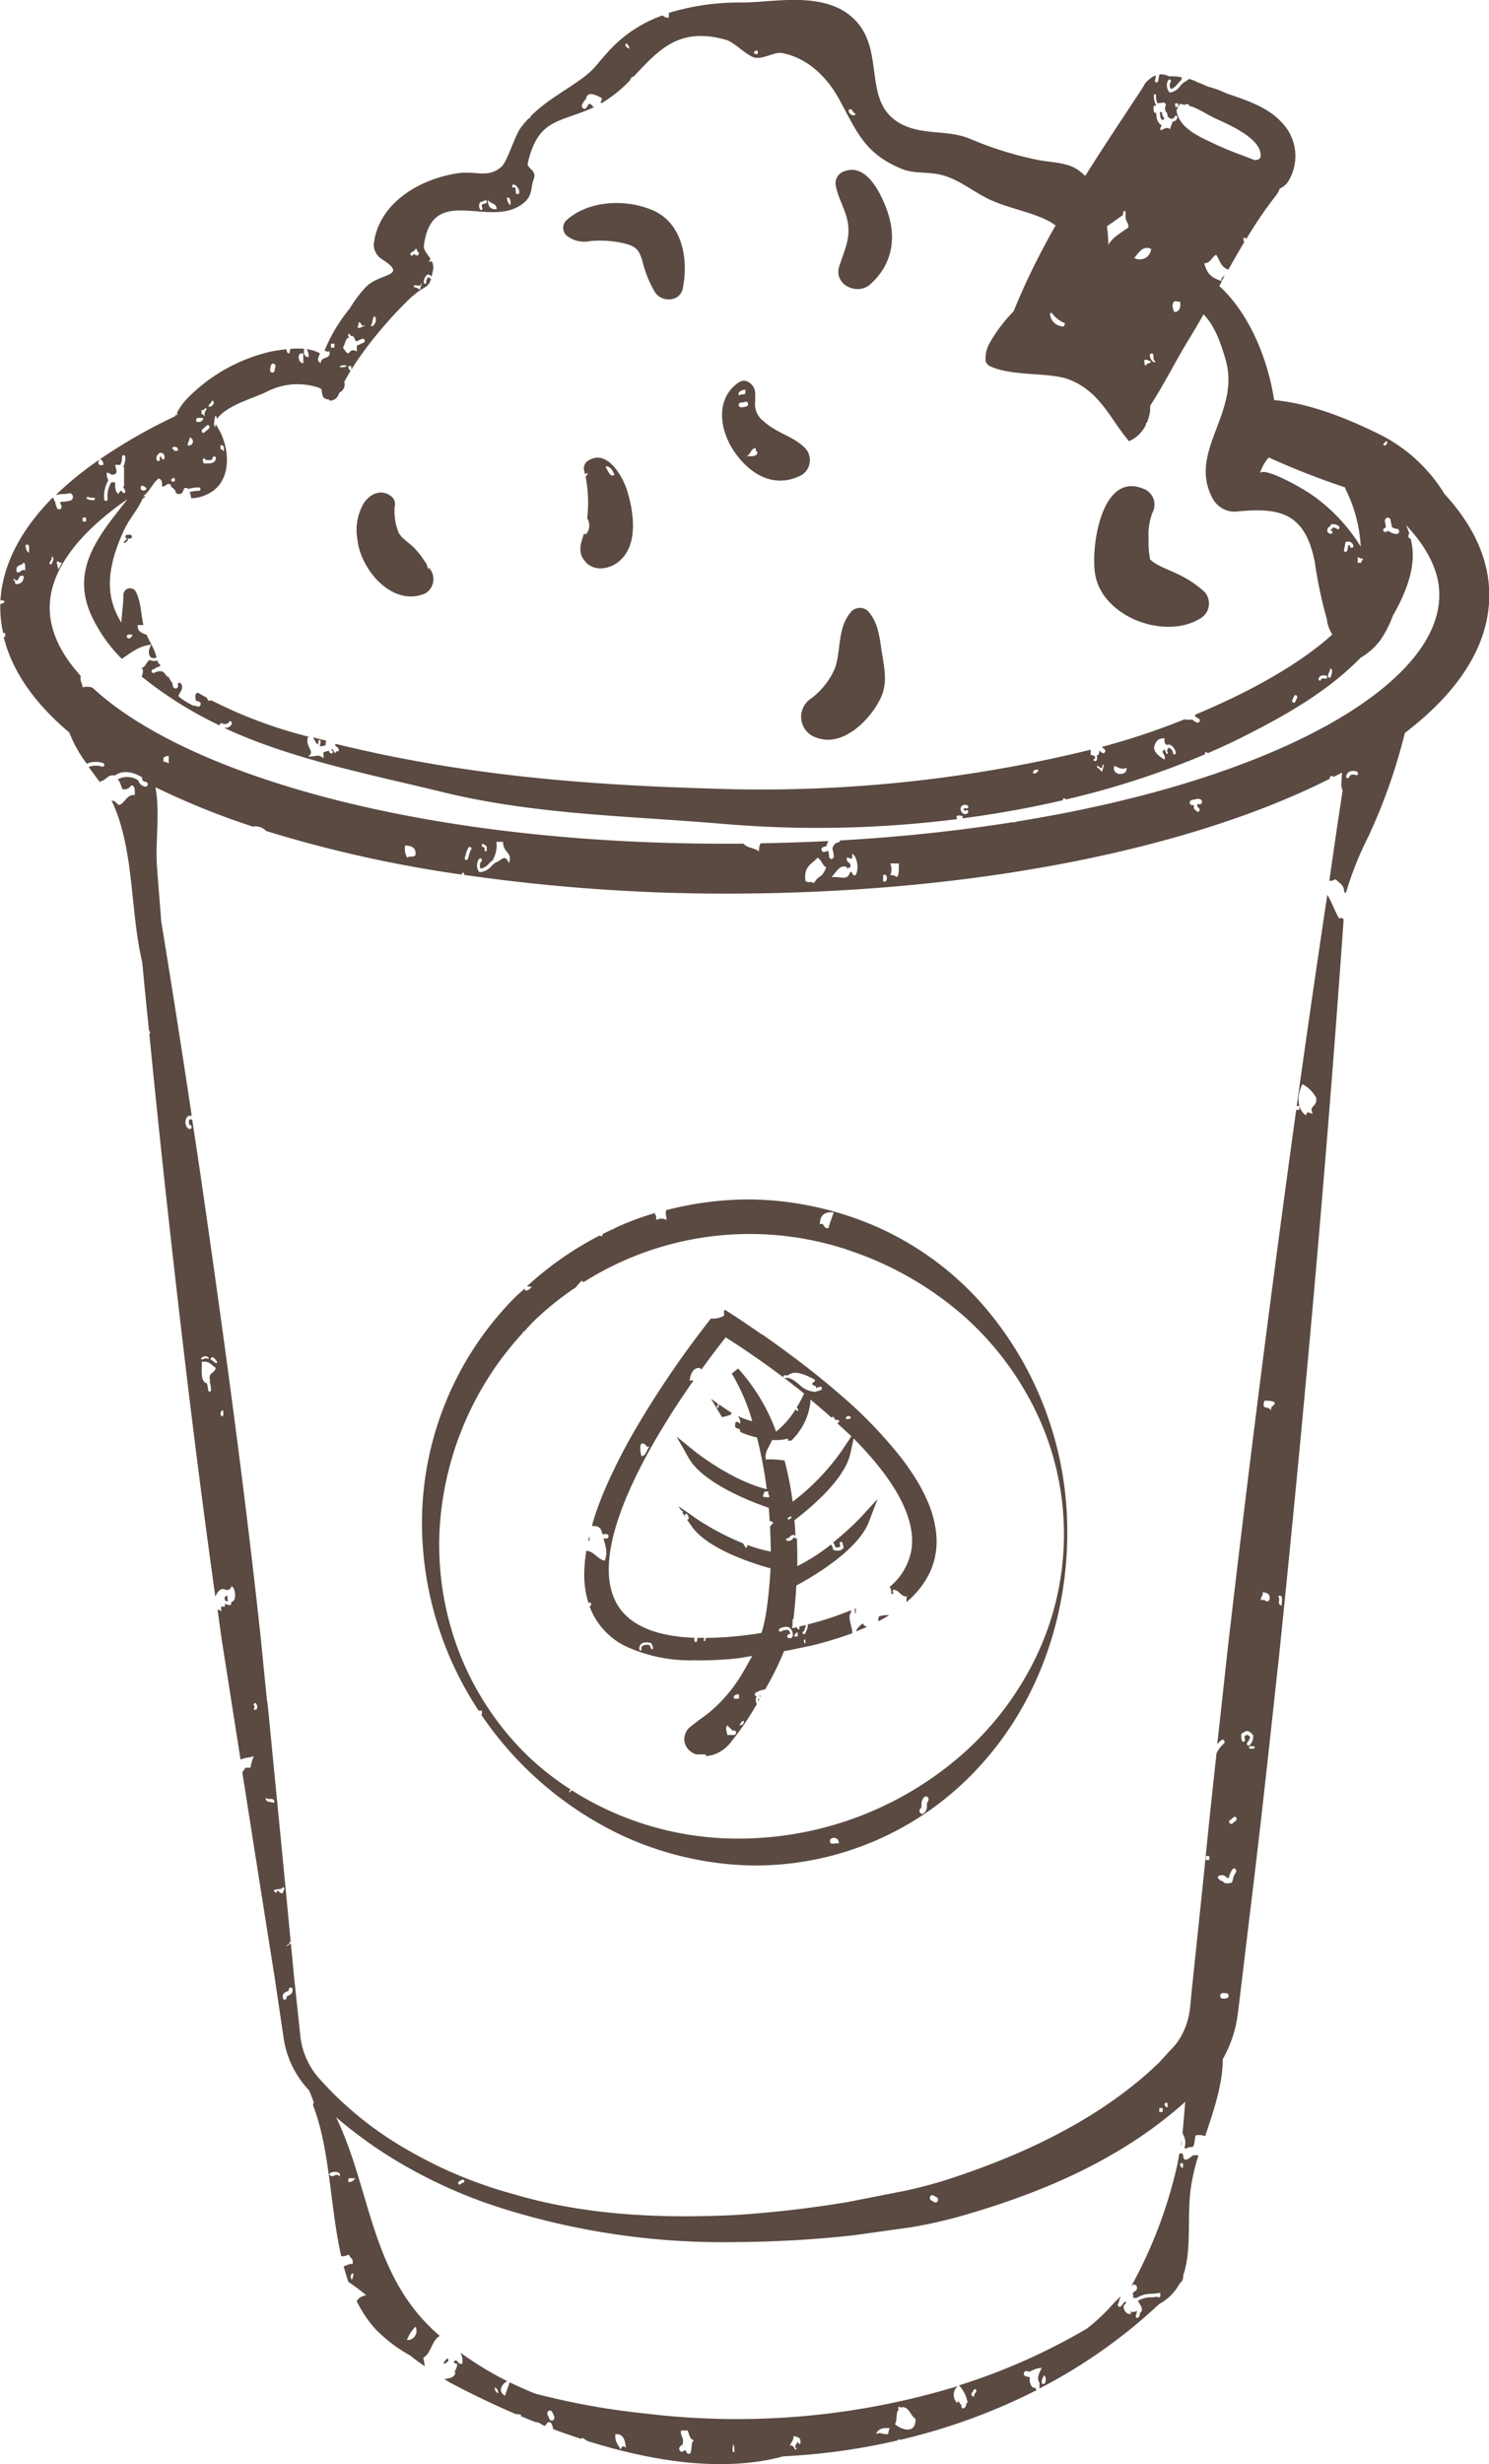
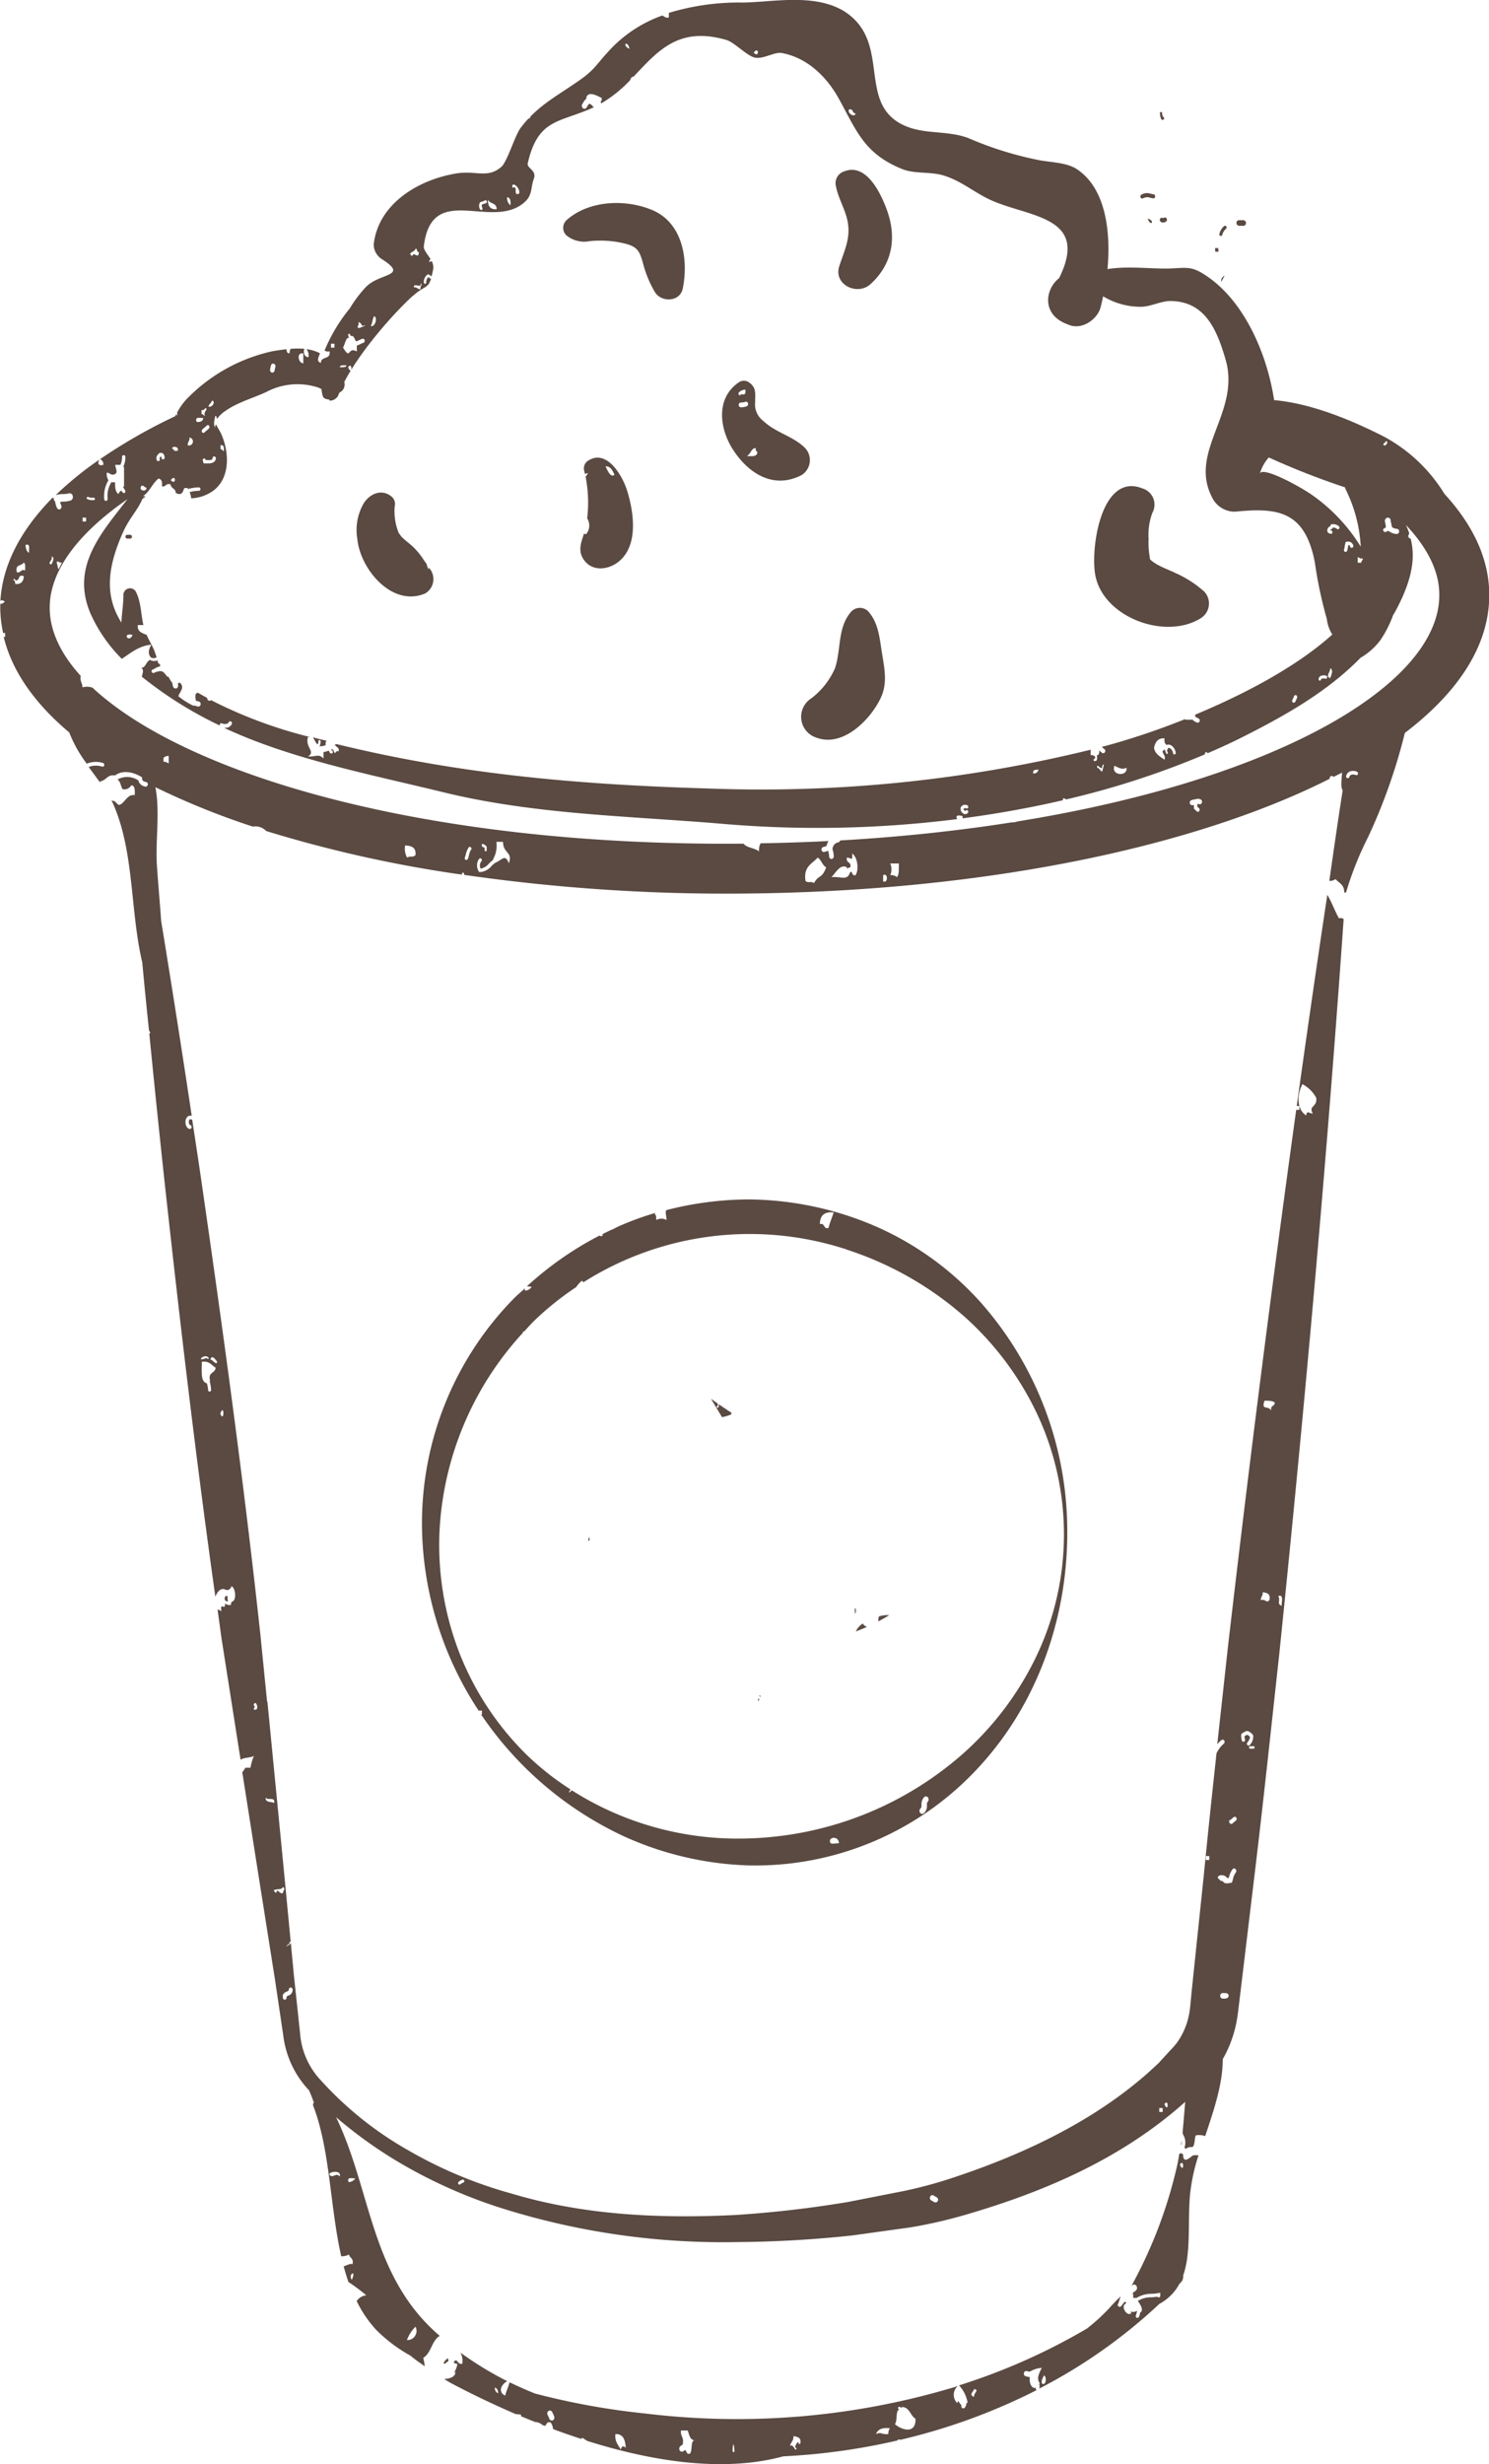
<svg xmlns="http://www.w3.org/2000/svg" viewBox="0 0 223.13 369.06">
  <defs>
    <style>.cls-1{fill:#5a4a42}</style>
  </defs>
  <title>crush</title>
  <g id="Layer_2" data-name="Layer 2">
    <g id="Layer_1-2" data-name="Layer 1">
-       <path class="cls-1" d="M19 80.72l-.41.42c-.11.11.06.28.17.17l.41-.42c.1-.11-.07-.28-.17-.17z" />
      <path class="cls-1" d="M19.49 80.1h-.41a.28.28 0 0 0 0 .57h.41a.28.28 0 0 0 0-.57zM126.9 32.66c.72 2.76-.28 4.6-1.13 7.2-.91 2.79 2.71 4.48 4.66 2.71 3.45-3.12 4-7.28 2.32-11.53-.93-2.38-3-6.61-6.23-5.38a1.86 1.86 0 0 0-1.26 2.21c.3 1.61 1.22 3.18 1.64 4.79zM63.73 88.88a2.49 2.49 0 0 0 .5-3.89q.08.78-.33-.57a8.92 8.92 0 0 1-.64-.92A11.92 11.92 0 0 0 62 82c-.6-.58-1.31-1.06-1.88-1.66 0 0-.3-.44-.35-.46a8.75 8.75 0 0 1-.63-4 1.47 1.47 0 0 0-.38-1.43c-1.44-1.27-3.21-.61-4.21.86a7.93 7.93 0 0 0-1 5.44C54 85.3 58.8 91 63.73 88.88zm58.6 21.6c3.92 1.49 8-2.57 9.58-5.8 1.11-2.22.66-4.38.28-6.71s-.5-4.61-2.09-6.41a1.78 1.78 0 0 0-2.5 0c-2.14 2.41-1.52 5.6-2.46 8.49a11.34 11.34 0 0 1-3.58 4.56 3.27 3.27 0 0 0 .77 5.87zm57.6-17.88a2.59 2.59 0 0 0 .52-4 16.41 16.41 0 0 0-4.26-2.75c-1.09-.55-3-1.16-3.88-2.11a1 1 0 0 0 0-.19 13 13 0 0 1-.19-2.86 9.38 9.38 0 0 1 .57-3.89 2.53 2.53 0 0 0-1.48-3.64c-6.36-2.55-7.93 9.63-7 13.35 1.47 6.1 10.51 9.34 15.72 6.09zM88.37 36.12a15.66 15.66 0 0 1 5.23.35c1.8.46 2.2 1 2.72 2.82a16.57 16.57 0 0 0 1.83 4.48c1 1.57 3.75 1.45 4.16-.54.89-4.33 0-9.82-4.53-11.75-4-1.71-9.59-1.5-12.93 1.54a1.57 1.57 0 0 0 0 2.21 4.22 4.22 0 0 0 3.52.89zm40.96 207.03a2.71 2.71 0 0 0-1.08 1.21c.57-.22 1.14-.45 1.68-.69-.32-.11-.56-.26-.6-.52z" />
-       <path class="cls-1" d="M122.29 205.88c-2.58-2.08-5.29-4.05-8.05-6-.08.05-.11 0-.07 0-1.75-1.21-3.51-2.42-5.32-3.56a1.22 1.22 0 0 0-.31-.13 2 2 0 0 0 0 .84 3.11 3.11 0 0 1-2 .45 145.62 145.62 0 0 0-11.13 16.26 85.16 85.16 0 0 0-4.41 8.53 50.69 50.69 0 0 0-1.93 5c-.14.43-.25.86-.37 1.29.69 0 1.38 0 1.55 1.22h.65a.3.3 0 0 1 .29.32.31.31 0 0 1-.29.33h-.46c.29 1.22.69 2 .18 3.33-1-.16-1.75-1.52-2.76-1.47a22.34 22.34 0 0 0-.31 3.78 13.9 13.9 0 0 0 .63 4 1.94 1.94 0 0 1 .41 0c0 .35-.09.48-.24.54a10.79 10.79 0 0 0 5.65 6.08 23.23 23.23 0 0 0 9.42 2h.48a.2.2 0 0 1 .25 0 54.81 54.81 0 0 0 5.54-.22l1.46-.17 1.57-.28c-.25.46-.58 1.05-1.21 2.15a22.52 22.52 0 0 1-5.29 6.37c-.39.32-.81.62-1.23.92s-1 .74-1.51 1.15a2.44 2.44 0 0 0-.92 2.23 2.52 2.52 0 0 0 1.63 1.88l.22.07c.41-.05.93 0 1.35 0a2.07 2.07 0 0 1 0 .22 4.78 4.78 0 0 0 1.39-.27 5.54 5.54 0 0 0 2.44-1.89 41.23 41.23 0 0 0 3.81-5.59v-.06a1.15 1.15 0 0 1 0-1.14h-.1c-.18 0-.14-.25-.19-.42a3.13 3.13 0 0 1 1.55-.59l.32-.57a44.17 44.17 0 0 0 2.51-5.17l1-.18 2-.42.71-.16h.11a58.643 58.643 0 0 0 6.4-1.92v-.26a.31.31 0 0 1 0-.11c-.2-1.07-.68-2.24-.19-2.71v-.37a45.38 45.38 0 0 1-6.47 2.12 2.24 2.24 0 0 1-.27 1.09l-.09.22v.06l-.19.09h-.07a.18.18 0 0 1-.16-.13.21.21 0 0 1 .09-.26h.07l.07-.15a1.94 1.94 0 0 0 .24-.82l-.27.06-.7.17c0 .12 0 .2.1.2-.24.41-.34.16-.49-.11l-.67.16c0-.13 0-.32.06-.47v-.84a.33.33 0 0 1 .13-.09c.15-1.25.32-2.93.43-5 3-1.61 9.31-5.45 10.87-9.53l1.31-3.44-2.49 2.72a42.29 42.29 0 0 1-4.18 3.8 1.58 1.58 0 0 1 .31.61v.08a.94.94 0 0 0 .76-.05.48.48 0 0 0 0-.08c0-.12-.06-.25-.08-.37a.24.24 0 0 1 .18-.28.22.22 0 0 1 .25.2 2 2 0 0 0 .07.31l.07.26v.13l-.08.09a1 1 0 0 1-.78.33 2.1 2.1 0 0 1-.59-.1h-.1v-.11l-.07-.22c-.1-.33-.17-.43-.3-.46a29.48 29.48 0 0 1-5 3.21c0-1.42 0-2.82-.07-4.2a.16.16 0 0 1-.24 0l-.11-.1c-.1 0-.17.09-.27.2a.74.74 0 0 1-.54.3H118a.19.19 0 0 1 0-.38c.13 0 .21-.06.34-.2a.79.79 0 0 1 .56-.3h.1l.12.11.08.08a.19.19 0 0 1 0 .23c0-.88-.08-1.76-.15-2.62 2.44-1.86 7.54-6.13 8.38-10l.49-2.25c5.4 5.46 9.56 11.56 8.63 16.85a9.35 9.35 0 0 1-3.29 5.44h.1a1.52 1.52 0 0 1 .19 1c.73 0-.06-.32.36-.63.93.07 1 1.07 2 1a2.22 2.22 0 0 0-.06.84 13.23 13.23 0 0 0 3.46-4.37 11.08 11.08 0 0 0 1-5.68 16.13 16.13 0 0 0-1-4.29 25.29 25.29 0 0 0-2.1-4.15 36.86 36.86 0 0 0-2.33-3.32 67.23 67.23 0 0 0-8.08-8.48c-1.37-1.18-2.8-2.43-4.51-3.78zM110 254a1 1 0 0 1 .74-.21v.63c-.37-.05-.96.21-.74-.42zm.09 5.86H109c-.09-.47-.37-1.07 0-1.46.16.34.55.43.7.79h.33a.31.31 0 0 1 .27.35.3.3 0 0 1-.25.31zm.65-1.47c.29-.16.28-.66.74-.63.02.55-.3.68-.78.62zm9.77-12.73c.07-.4.23.14.18.42s-.26-.15-.22-.43zM117.62 206h.48c1-.93 2.86.05 4 .64.1.46-.35.29-.37.63s.61.14.55.62l.28-.08a1.93 1.93 0 0 1 .33-.11.24.24 0 0 1 .27.21.26.26 0 0 1-.18.31 1.67 1.67 0 0 0-.27.08 1.69 1.69 0 0 1-.44.11v.07c-2.25-.14-2.36-1.47-4.06-2.09s0 0-.08 0h-.55a.22.22 0 0 1-.2-.22.21.21 0 0 1 .24-.17zm-21.49 10.22c.87-.09.53.75 1.29.42-.56.33-.48 1.4-1.29 1.46-.13-.49-.36-1.44 0-1.88zM97.77 247a.16.16 0 0 1-.22-.09l-.07-.19a2.5 2.5 0 0 0-.12-.29 1.31 1.31 0 0 0-1.12.12.56.56 0 0 0-.12.47.19.19 0 0 1-.14.21.17.17 0 0 1-.16-.16.93.93 0 0 1 .22-.8c.43-.43 1.25-.25 1.49-.18h.07v.06a2.9 2.9 0 0 1 .18.4l.07.19a.19.19 0 0 1-.08.26zm17.74-14.6a21.51 21.51 0 0 1-3.52-1 1 1 0 0 1-.19.5 7.74 7.74 0 0 0-.47-.75 38.31 38.31 0 0 1-6.73-3.52l-2.95-2.05.53.79a.51.51 0 0 0 0-.14c.2.09.16.22.1.36l.47.7c0-.07-.06-.14-.09-.21a.25.25 0 0 1 .06-.32.19.19 0 0 1 .28.07 2 2 0 0 1 .2.46.24.24 0 0 1-.12.3H103s-.08-.05-.11-.08l.69 1c2.31 3.46 9.17 5.65 11.89 6.4-.09 1.66-.46 7.16-1.37 9.67l-.88.14c-.81.12-1.58.22-2.34.3l-.5.05c-1.66.17-3.17.24-4.61.25a1.19 1.19 0 0 0-.07.36.12.12 0 0 1-.11.13.12.12 0 0 1-.12-.13 1.22 1.22 0 0 1 .07-.37h-1a.71.71 0 0 0-.06.34.26.26 0 0 1-.21.29.24.24 0 0 1-.23-.24 1.17 1.17 0 0 1 .05-.39c-6-.21-10-2-11.74-5.25-4.41-8.19 5.15-24.12 11.56-33.27a1.07 1.07 0 0 0-.56 0c.07-.92.56-2 1.47-1.88a.34.34 0 0 1 .27.25c1.7-2.36 3.06-4.1 3.66-4.85a132.7 132.7 0 0 1 11.75 8.41l-.37.77s-.28.57-.75 1.32a.52.52 0 0 1 .2.57 1 1 0 0 1-.37-.29 12.88 12.88 0 0 1-2.91 3.34 28.74 28.74 0 0 0-5.69-9.46l-.95.76a29.63 29.63 0 0 1 3.07 7.14 9.53 9.53 0 0 1-2.21-.82 1.42 1.42 0 0 1 .39 1.22c-.35-.41-.82-.57-.74.42.11.41.85.11.74.78a11.91 11.91 0 0 0 2.52.83 63.93 63.93 0 0 1 1.47 7.76c-5.32-1.33-10.6-5.54-10.66-5.58l-2.87-2.32 1 1.74a.3.3 0 0 1 .1.19l.73 1.29c2.26 4 10.3 6.89 12 7.46.06.65.1 1.32.14 2a.59.59 0 0 1 .55.28 1.56 1.56 0 0 0-.49.57c.04 1.2.09 2.42.11 3.68zm-.38-9c0 .3 0 .59.18.63 0 .45-.65.09-.92.21-.08-.43.12-.55.18-.83zm4.24 21.08c.22 0 .16.38.19.63H119c.06-.36.32-.41.37-.71zm-1.16-.69h.07a1.37 1.37 0 0 1 .52.9.73.73 0 0 1-.14.58l-.07.08h-.42a.23.23 0 0 1-.17-.35.24.24 0 0 1 .22-.24h.2a.15.15 0 0 0 0-.09.94.94 0 0 0-.28-.53 1.72 1.72 0 0 0-1.11.23.21.21 0 0 1-.29-.1.26.26 0 0 1 .09-.33 2.07 2.07 0 0 1 1.38-.23zm.36-16.4a1 1 0 0 0-.26.14l-.09.06h-.05a.11.11 0 0 1-.1-.07.14.14 0 0 1 0-.17l.08-.05a1 1 0 0 1 .31-.16.11.11 0 0 1 .14.08.14.14 0 0 1-.03.09zm7.62-10.17a34.4 34.4 0 0 1-7.41 7.71 50.37 50.37 0 0 0-1.21-6.17 12.7 12.7 0 0 0-2.8-.16c-.27-1.13.56-1.92.92-2.92a7.63 7.63 0 0 0 2.4-.21c0 .76.23.07.48.34.14-.16.28-.29.42-.46a9.43 9.43 0 0 0 2.46-5.42v-.3c1.06.87 2.13 1.79 3.18 2.73a.19.19 0 0 1 .37 0 .65.65 0 0 0 .21.31h.32a.21.21 0 0 1 .21.21.23.23 0 0 1-.18.25h-.14c.73.67 1.46 1.34 2.16 2zm1.29-4.88c-.06.28-.46.17-.74.21.05-.55.5-.55.74-.29z" />
      <path class="cls-1" d="M109.59 211.84v-.26l-.42-.26-1.48-1a1.26 1.26 0 0 1 0 .38v.06l-.18.09a.12.12 0 0 1-.11-.07.13.13 0 0 1 .06-.17h.08a1 1 0 0 0 0-.4l-1-.7 1.66 2.75a6.22 6.22 0 0 0 1.39-.42zm4.16 42.66l-.12-.09a.62.62 0 0 0 0 .39l.16-.26zm-25.36-23.87a2.61 2.61 0 0 1-.11-.51c-.05.23-.1.46-.15.7zM113.76 254l.18.15.07-.12a1.68 1.68 0 0 0-.21-.08zm17.96-11.9a1.56 1.56 0 0 0-.09.74c.57-.29 1.11-.6 1.63-.92a4.26 4.26 0 0 0-1.54.18zm-3.61-1.24a5.94 5.94 0 0 0 0 .67c.05.56.29-.63 0-.67z" />
-       <path class="cls-1" d="M79.67 192.71a1.1 1.1 0 0 1-1 .59.59.59 0 0 1 0-.35c-.59.55-1.2 1.06-1.76 1.63a48.07 48.07 0 0 0-13.65 35.25 51.25 51.25 0 0 0 8.46 26.38h.5v.58h-.13A52.59 52.59 0 0 0 93.4 275a48.78 48.78 0 0 0 18.72 4.4 45.48 45.48 0 0 0 34.71-14.88c8.74-9.54 13.06-22.25 13.1-34.71a51.74 51.74 0 0 0-13-34.77 45.79 45.79 0 0 0-15.67-11.34 48.84 48.84 0 0 0-19.1-4.05 50 50 0 0 0-12.34 1.61c-.13.56 0 .53.07 1.47a1.63 1.63 0 0 0-1.55 0c0-.41 0-.83-.26-.88a.73.73 0 0 1 .19-.2 45.78 45.78 0 0 0-5.27 1.9c-.46.2-.89.44-1.34.65h-.06l-1.29.63c0 .25-.08.44-.49.24a50.11 50.11 0 0 0-10.87 7.6c.18 0 .5.07.72.04zm44.74 82.81a.74.74 0 0 1 1.29.58c-.48-.1-1.55.41-1.29-.58zm14.6-5.64c-.09.08-.1.21-.11.51a1.41 1.41 0 0 1-.49 1.22.33.33 0 0 1-.21.07.39.39 0 0 1-.35-.21.5.5 0 0 1 .13-.64c.08-.06.09-.14.11-.48a1.56 1.56 0 0 1 .41-1.19.38.38 0 0 1 .57.08.5.5 0 0 1-.07.64zm-14.08-88.28c-.25.78-.57 1.49-.78 2.33-.8.22-.5-.81-1.29-.58.01-1.35.74-1.9 2.07-1.75zm-37.75 10.23a2.46 2.46 0 0 1 .26.22 46.58 46.58 0 0 1 39.13-5 .17.17 0 0 1 .09 0s.06 0 .08.07a50 50 0 0 1 17.89 10.18 45.75 45.75 0 0 1 10.82 14.56 42.42 42.42 0 0 1 0 35.9 46.25 46.25 0 0 1-10.8 14.6 50.82 50.82 0 0 1-32.56 13 46.37 46.37 0 0 1-26.41-7.21c-.31.34-.67.55-.18-.13a41.8 41.8 0 0 1-6.5-5.11 43.81 43.81 0 0 1-10.1-15.19 44.91 44.91 0 0 1-3.06-17.89 47.39 47.39 0 0 1 12.52-30.21v-.18a1.57 1.57 0 0 1 .18 0c.51-.55 1-1.12 1.54-1.64a44.23 44.23 0 0 1 6.24-5 5.49 5.49 0 0 1 .86-.97zm81.71 151.28zM89.43 15.77h.07zm87.63 305.49a1.48 1.48 0 0 0 0-.67c0 .19 0 .38-.07.57.01.02.01.08.07.1zM22.6 98.46a.82.82 0 0 0 .86 0 9.07 9.07 0 0 0-.77-1.93c-.4.71-.58 1.34-.09 1.93zm25.03 13.01c0-.1.07-.19.09-.29v-.19a.16.16 0 0 1 .2-.14.18.18 0 0 1 .12.22v.18a2.48 2.48 0 0 1-.17.57l.17-.06h.26a5.07 5.07 0 0 0 .51-.15.91.91 0 0 1 .11-.67l-1-.23-1-.27a7.32 7.32 0 0 0 .57 1zM33.82 239.06c-.24.3-.16.42-.06.67a2.16 2.16 0 0 0 .34.16c0-.08.06-.18.09-.28h-.1v-.58zM66.67 354c.2 0 .25-.29.51-.29v-.31h-.05c.21-.63-1.13.83-.46.6z" />
+       <path class="cls-1" d="M79.67 192.71a1.1 1.1 0 0 1-1 .59.59.59 0 0 1 0-.35c-.59.55-1.2 1.06-1.76 1.63a48.07 48.07 0 0 0-13.65 35.25 51.25 51.25 0 0 0 8.46 26.38h.5v.58h-.13A52.59 52.59 0 0 0 93.4 275a48.78 48.78 0 0 0 18.72 4.4 45.48 45.48 0 0 0 34.71-14.88c8.74-9.54 13.06-22.25 13.1-34.71a51.74 51.74 0 0 0-13-34.77 45.79 45.79 0 0 0-15.67-11.34 48.84 48.84 0 0 0-19.1-4.05 50 50 0 0 0-12.34 1.61c-.13.56 0 .53.07 1.47a1.63 1.63 0 0 0-1.55 0c0-.41 0-.83-.26-.88a.73.73 0 0 1 .19-.2 45.78 45.78 0 0 0-5.27 1.9c-.46.2-.89.44-1.34.65h-.06l-1.29.63c0 .25-.08.44-.49.24a50.11 50.11 0 0 0-10.87 7.6c.18 0 .5.07.72.04zm44.74 82.81a.74.74 0 0 1 1.29.58c-.48-.1-1.55.41-1.29-.58zm14.6-5.64c-.09.08-.1.21-.11.51a1.41 1.41 0 0 1-.49 1.22.33.33 0 0 1-.21.07.39.39 0 0 1-.35-.21.5.5 0 0 1 .13-.64c.08-.06.09-.14.11-.48a1.56 1.56 0 0 1 .41-1.19.38.38 0 0 1 .57.08.5.5 0 0 1-.07.64zm-14.08-88.28c-.25.78-.57 1.49-.78 2.33-.8.22-.5-.81-1.29-.58.01-1.35.74-1.9 2.07-1.75zm-37.75 10.23a2.46 2.46 0 0 1 .26.22 46.58 46.58 0 0 1 39.13-5 .17.17 0 0 1 .09 0s.06 0 .08.07a50 50 0 0 1 17.89 10.18 45.75 45.75 0 0 1 10.82 14.56 42.42 42.42 0 0 1 0 35.9 46.25 46.25 0 0 1-10.8 14.6 50.82 50.82 0 0 1-32.56 13 46.37 46.37 0 0 1-26.41-7.21c-.31.34-.67.55-.18-.13a41.8 41.8 0 0 1-6.5-5.11 43.81 43.81 0 0 1-10.1-15.19 44.91 44.91 0 0 1-3.06-17.89 47.39 47.39 0 0 1 12.52-30.21v-.18a1.57 1.57 0 0 1 .18 0c.51-.55 1-1.12 1.54-1.64a44.23 44.23 0 0 1 6.24-5 5.49 5.49 0 0 1 .86-.97m81.71 151.28zM89.43 15.77h.07zm87.63 305.49a1.48 1.48 0 0 0 0-.67c0 .19 0 .38-.07.57.01.02.01.08.07.1zM22.6 98.46a.82.82 0 0 0 .86 0 9.07 9.07 0 0 0-.77-1.93c-.4.71-.58 1.34-.09 1.93zm25.03 13.01c0-.1.07-.19.09-.29v-.19a.16.16 0 0 1 .2-.14.18.18 0 0 1 .12.22v.18a2.48 2.48 0 0 1-.17.57l.17-.06h.26a5.07 5.07 0 0 0 .51-.15.91.91 0 0 1 .11-.67l-1-.23-1-.27a7.32 7.32 0 0 0 .57 1zM33.82 239.06c-.24.3-.16.42-.06.67a2.16 2.16 0 0 0 .34.16c0-.08.06-.18.09-.28h-.1v-.58zM66.67 354c.2 0 .25-.29.51-.29v-.31h-.05c.21-.63-1.13.83-.46.6z" />
      <path class="cls-1" d="M57.36 38.9c3.71 2.43-.09 2-2.24 3.82a.26.26 0 0 1-.15.12 18.61 18.61 0 0 0-2.55 3.35 24.93 24.93 0 0 0-3.78 6.3.78.78 0 0 0 .74.12c.23 1.32-1.29.68-1.3 1.75-.81-.31-.22-1-.14-1.45a5.91 5.91 0 0 0-2-.61 1.7 1.7 0 0 1 .3 1.18c-.65.05-.83-.73-.62-1.23a11.9 11.9 0 0 0-2.07 0 1.33 1.33 0 0 0-.15.65c-.39.07-.43-.26-.47-.59-.64.07-1.31.16-2.07.29a25.5 25.5 0 0 0-12.54 6.82 9.19 9.19 0 0 0-1.77 2.36v.48a2.37 2.37 0 0 1-.16-.22c0 .1-.1.2-.14.3A81 81 0 0 0 15 68.77a.81.81 0 0 1 .48.85c-.84.24-.87-.36-.57-.79a50.73 50.73 0 0 0-6.57 5.33A3.94 3.94 0 0 1 9.47 74a3.41 3.41 0 0 0 .82-.1.48.48 0 0 1 .61.38.57.57 0 0 1-.34.7 4 4 0 0 1-1.06.15 4.37 4.37 0 0 0-.5.06 2.5 2.5 0 0 0 .17.49.45.45 0 0 1-.12.56.3.3 0 0 1-.19.06.35.35 0 0 1-.3-.19 3.15 3.15 0 0 1-.3-1 .56.56 0 0 1-.19-.3v-.14l-.18-.14C3.13 79.36.38 84.55.06 90c.13-.11.35-.14.66.12-.35.33-.57.37-.68.3v.84a18.29 18.29 0 0 0 .43 3.55h.3v.58H.55c1.24 5.12 4.62 9.94 9.83 14.32a19.76 19.76 0 0 0 2.62 4.68 3.53 3.53 0 0 1 2.46-.1.29.29 0 0 1 .15.35.24.24 0 0 1-.32.18 3 3 0 0 0-2 .06l1.71 2.33v-.18c.93-.1 1.06-1.08 2.24-.88 1.44-1.09 3.34-.15 3.9.19l.15.09v.19c0 .42.49.49.58.5a.35.35 0 0 1 .28.38.34.34 0 0 1-.31.32 1.23 1.23 0 0 1-1.11-.93 3 3 0 0 0-3.12-.14c.44.27.47 1 .77 1.46a1.21 1.21 0 0 0 1.29-.58c.56 0 .55.74.52 1.47-1.16-.21-1.52 1.29-2.34 1.46-.23 0-.51-.51-.77-.58a3.2 3.2 0 0 0-.38-.07c.08.15.17.3.23.44 3.22 7.22 2.55 16.05 4.39 23.81.31 3.38.65 6.75 1 10.13a1.8 1.8 0 0 1 .21.5h-.16q1.11 11.3 2.33 22.58c2.26 20.63 4.68 41.24 7.57 61.78.35-.85.89-1.43 1.61-1h.3a.81.81 0 0 0 .51-.57c.58.19.86 2.23 0 2.34 0 .12-.07.23-.08.31v.12l-.1.05a.41.41 0 0 1-.2 0 1.48 1.48 0 0 1-.61-.22c.13 1.2-.79-.4-.51 1.16a1.45 1.45 0 0 0-.59-.27c.21 1.47.4 2.94.61 4.42l2.84 18.09c.52-.37 1.46-.27 2-.57a7.12 7.12 0 0 0-.51 1.76h-.76c-.09.14-.17.28-.26.4a2.59 2.59 0 0 0-.21.29l2.2 14 2.69 17 1.26 8.5a14.48 14.48 0 0 0 3.85 8.13q.4.91.73 1.84a.48.48 0 0 0-.09.51c2.52 6.57 2.5 15.06 4.18 22.5a2.24 2.24 0 0 0 1.17-.26c.11.56.74.54.52 1.47-.2-.18-.78.1-1.32.31q.32 1.19.71 2.33a29.62 29.62 0 0 1 2.68 2 1.93 1.93 0 0 0-1.44.87 17.86 17.86 0 0 0 2.9 4.28 22.64 22.64 0 0 0 5.14 3.88c.68.57 1.42 1.08 2.15 1.59a7 7 0 0 0-.22-1.26c1.2-.66 1.27-2.61 2.48-3.28-10.4-8.87-10.22-21.76-15.54-32.76A66.26 66.26 0 0 0 60 324a74.54 74.54 0 0 0 16 7 110.4 110.4 0 0 0 34.37 4.82 172.24 172.24 0 0 0 17.39-1l8.64-1.2a71.41 71.41 0 0 0 8.65-2c11.22-3.3 22.33-8 31.64-16l.92-.81c-.14 1.54-.25 3.1-.4 4.64a.39.39 0 0 1 .06.24 2.29 2.29 0 0 1 .22 2l.19.16a1.37 1.37 0 0 1 1-.25c.42-.3.28-1.24.51-1.76a2.6 2.6 0 0 1 1.41.11c1.28-3.85 2.64-7.77 2.63-11.53a17.94 17.94 0 0 0 1.93-4.94 21.92 21.92 0 0 0 .41-2.5l.26-2.13 2.05-17.05c1.38-11.37 2.58-22.75 3.83-34.13 3.76-36.61 7.07-73.28 9.64-110a.64.64 0 0 0-.69-.11c-.65-1.11-1.09-2.45-1.76-3.53q-2.38 15.8-4.58 31.62h.39v.58h-.47q-5.58 40.25-10.25 80.61l-1.58 14.42a3.31 3.31 0 0 1 .64-.64.28.28 0 0 1 .41.1.36.36 0 0 1-.09.46 4.23 4.23 0 0 0-1 1.29l-.07.11c-.67 6.14-1.32 12.27-1.92 18.41L178.6 298l-.21 2.14a14.65 14.65 0 0 1-.24 1.74 10.87 10.87 0 0 1-1.1 3 9.52 9.52 0 0 1-.86 1.31c-.33.41-.86.94-1.28 1.41l-1.33 1.45-1.47 1.35c-8 7.12-18.24 12.07-28.78 15.6a66 66 0 0 1-8 2.19l-8.3 1.63a167.78 167.78 0 0 1-16.81 1.94c-11.23.56-22.7.05-33.53-3.2a65.56 65.56 0 0 1-15.55-6.51 52.45 52.45 0 0 1-13.07-10.47 11.48 11.48 0 0 1-3.1-7l-.91-8.54-.49-5.12c.15.31-1.39 1-.19.19v-.29a.26.26 0 0 1 .19.1l-1.15-12-2.35-24.08h-.06v-.1l-1-10c-2.47-22.77-5.59-45.45-8.87-68.12-.43-3-.89-5.92-1.33-8.88l-.06-.05a.51.51 0 0 0-.36 0c-.06 0-.08.21-.09.3a.73.73 0 0 0 .12.48l.14.06a.32.32 0 0 1 .13.39.25.25 0 0 1-.23.17.22.22 0 0 1-.11 0l-.23-.13a1.3 1.3 0 0 1-.32-1 1 1 0 0 1 .38-.77 1 1 0 0 1 .55-.07q-2.19-14.6-4.58-29.18c-.19-2.72-.44-5.44-.63-8.21-.26-3.78.49-8.06-.23-11.82a114.14 114.14 0 0 0 14.6 5.9 2.22 2.22 0 0 1 2 .66A190.4 190.4 0 0 0 69.22 131v-.13a.17.17 0 0 1 .18-.16.18.18 0 0 1 .15.2v.13a274.82 274.82 0 0 0 42.45 2.79c35.81-.36 67.08-7 87.25-17.18v-.08a.34.34 0 0 1 .34-.35.31.31 0 0 1 .24.15c.42-.22.87-.43 1.29-.65-.07.59-.1 1.19-.11 1.79a1.9 1.9 0 0 0 .19.89c-.71 4.51-1.35 9-2 13.53a1.36 1.36 0 0 0 .93-.26c.51.59 1.34.83 1.3 2a.61.61 0 0 0 .28 0 49.56 49.56 0 0 1 3.33-8.35 84.47 84.47 0 0 0 5.48-15.54c8.16-6.21 12.72-13.28 12.65-20.81-.05-5.31-2.43-10.33-6.72-15a23.9 23.9 0 0 0-9-8.54c-4.78-2.45-10.88-5-16.52-5.5-1-6.65-4.28-14.53-9.91-18.45-2.37-1.65-3-1.38-5.61-1.27s-6.4-.42-9.45.1c.51-5.6-.24-12.13-4.63-15-1.43-.93-3.75-1-5.4-1.28a52 52 0 0 1-10.78-3.33c-3.12-1.2-6.47-.53-9.5-1.84-7.49-3.24-1.82-12.56-9.19-17.2-4.53-2.73-10.86-1.3-15.23-1.28a36.1 36.1 0 0 0-11 1.55v.69c-.54.12-.68-.2-1-.29a19.82 19.82 0 0 0-7.49 4.77c-2.32 2.42-2.46 3.15-4.56 4.68-2.78 2-5.4 3.35-7.67 5.65l-.18.4s0-.1-.07-.14A15.5 15.5 0 0 0 78 19.18c-.85 1.16-2 5.07-2.88 5.82-2.11 1.8-3.78.47-6.88 1-5.77 1-11.56 4.63-12.24 10.6a2.64 2.64 0 0 0 1.36 2.3zm4.91 309.6a1.38 1.38 0 0 1-1.29 2 5.33 5.33 0 0 1 1.29-2.01zm132.9-186.11a4.89 4.89 0 0 1 2.07 2.05c.18 1.44-1.19 1.11-.52 2.34-.65 0-.8-.56-1 .29-1.43-.96-1.38-3.07-.55-4.69zm-3.1 78.13c-.81-.37-.14-.6-.51-1.47.87-.3.44.95.51 1.47zm-2.59-30.72c.64 0 1.25 0 1.55.29 0 .58-.71.37-.52 1.17-.59-.83-1.51.06-1.02-1.47zm-.26 28.68c.6.1 1.22.19 1 1.18-.49.54-.47-.19-1.29 0 .01-.55.36-.66.29-1.19zM188 261.74a.16.16 0 0 1-.15.17h-.52a.17.17 0 0 1-.16-.17.17.17 0 0 1 .16-.19h.52a.16.16 0 0 1 .15.19zm-2-2l.11-.1a3.5 3.5 0 0 1 .7-.37h.13a1.56 1.56 0 0 1 .76.53l.09.1v.08a1.81 1.81 0 0 1-.49 1.37.26.26 0 0 1-.21.11.19.19 0 0 1-.14-.06.3.3 0 0 1-.05-.39 1.89 1.89 0 0 0 .43-.83 1.22 1.22 0 0 0-.43-.35 2.79 2.79 0 0 0-.41.21 1.43 1.43 0 0 0 .07.46.28.28 0 0 1-.14.36.24.24 0 0 1-.32-.16 2 2 0 0 1-.1-.81zm-2.27 39.61h-.44a.39.39 0 0 1-.43-.34.41.41 0 0 1 .27-.48 1.31 1.31 0 0 1 .4 0h.21a.4.4 0 0 1 .37.43.43.43 0 0 1-.45.36zm.61-26.72l.13-.11a2.35 2.35 0 0 1 .43-.36.26.26 0 0 1 .38.12.34.34 0 0 1-.11.44 2.46 2.46 0 0 0-.35.28l-.13.12a.25.25 0 0 1-.17.07.26.26 0 0 1-.23-.12.34.34 0 0 1-.02-.47zm-1.75 8.37l.12-.07a1 1 0 0 1 1.17.34.71.71 0 0 0 .28 0v-.08a3.3 3.3 0 0 1 .54-1.22.29.29 0 0 1 .46 0 .4.4 0 0 1 0 .53 2.61 2.61 0 0 0-.41 1l-.09.31-.07.19h-.18a2.1 2.1 0 0 1-.52.09 1.22 1.22 0 0 1-.35-.06h-.09l-.05-.07c-.27-.33-.45-.25-.52-.23l-.08-.22h-.1l-.24-.28zm-1.89-3h.51v.59h-.51zm-6.21 37.16c.67-1 .62 1.5 0 0zm-.77.58h.51v.59h-.51zM139.4 329a.34.34 0 0 1 .47-.17l.51.29a.42.42 0 0 1 .16.53.35.35 0 0 1-.32.22.39.39 0 0 1-.15 0l-.51-.29a.42.42 0 0 1-.16-.58zm-70.67-2.2a1.64 1.64 0 0 1 .58-.33.2.2 0 0 1 .26.15.23.23 0 0 1-.14.29 1.32 1.32 0 0 0-.44.25.25.25 0 0 1-.14.05.2.2 0 0 1-.16-.09.26.26 0 0 1 .04-.32zm-16 14.66c-.65-.76.75-1.69 0 0zm.51-15.21a1.13 1.13 0 0 1-1 .58c-.32-.83.52-.51.98-.57zm-2.35-.25c-.53-.7-1 .4-1.55-.3 0-.48 1.91-.7 1.55.3zM43 298.29c.27-.13.28-.16.28-.26a.31.31 0 0 1 .27-.34.3.3 0 0 1 .3.31.88.88 0 0 1-.62.89 1 1 0 0 0-.28.17v.14a.32.32 0 0 1-.29.32.33.33 0 0 1-.28-.35v-.36a1 1 0 0 1 .62-.52zm-.6-15.64c.46.21 0 .53 0 .88-.48.28-.87-.88-1 0-1.18-.81 1-.31.96-.88zm-1.29-12.58c-.45-.28-1.39 0-1.3-.88.14.59 1.5-.19 1.26.88zM38 255.44c.28-1.2 1.08 1 0 .59.13-.27.28-.53 0-.59zm-4.91-43.89c.4-1 .49.54.25.58s-.34-.41-.29-.58zm-1.55-4.69l-.14-.05a5.8 5.8 0 0 1 .23 1.38.25.25 0 0 1-.22.25.23.23 0 0 1-.22-.25 4.72 4.72 0 0 0-.19-1c-1-.22-.73-1.89-.76-3.21 1.12-.19 1.45.5 2.07.87-.06.92-1.21.59-.81 2.01zm1-2.92c-.08.69-.69-.34-1-.29.22-.9.83.12.99.29zm-1.29-.58c.23.29-.51.11-.26 0-1.82.83-.34-.78.25 0zm24.82-156c.57.21.13 1.67-.52 1.47.26-.36.25-1.06.51-1.44zm-2.33.88a.81.81 0 0 1 .52.59c1.23-.41-.38.38-.52.29-.38-.12.1-.35-.01-.85zm-1.57 2a.19.19 0 0 1 .1-.23.15.15 0 0 1 .2.11c0 .08.07.13.09.2.61-.09.51.61.85.81l.35-.15a2.81 2.81 0 0 1 .56-.24.28.28 0 0 1 .33.24.31.31 0 0 1-.21.37 2.34 2.34 0 0 0-.46.2 3 3 0 0 1-.51.21v.88c-1.45-.78-.86 1.41-2.07-.59.3-.44.32-1.2.77-1.47l.16.06a2.53 2.53 0 0 1-.16-.42zm0 4.77c.67-1 .62 1.5 0 0zm-.26-.29c-.08.4-.65.24-1 .29.09-.41.63-.26 1.01-.31zm-2.31-3.24h.52v.59h-.52zm-4.15 1.47v1.46c-.78 0-1.06-1.72 0-1.46zm-4.83 1.75a.33.33 0 0 1 .45-.21.41.41 0 0 1 .19.5 2.38 2.38 0 0 0-.11.5.36.36 0 0 1-.34.32h-.05a.38.38 0 0 1-.28-.45 3 3 0 0 1 .14-.66zM31.76 60c.64.12 0 1.13-.52.88.09-.42.45-.49.52-.88zm.4 8.39a.23.23 0 0 1 .19.25.77.77 0 0 1-.22.5 1.31 1.31 0 0 1-.9.26 3.79 3.79 0 0 1-.59 0h-.13l-.11-.4a.24.24 0 0 1 .11-.31.2.2 0 0 1 .28.12v.08c.7.08 1 0 1-.13a.25.25 0 0 0 .07-.16.24.24 0 0 1 .3-.23zm-.85-4.64a.32.32 0 0 1 0 .42 3.49 3.49 0 0 1-.42.37 1.71 1.71 0 0 0-.21.19.26.26 0 0 1-.2.11.23.23 0 0 1-.17-.07.32.32 0 0 1 0-.42 1.49 1.49 0 0 1 .32-.29c.1-.09.23-.19.35-.32a.25.25 0 0 1 .33-.02zm-1.11-2.32c.31 0 .46-.07.52-.29.67.07-.35.5 0 1.17-.21-.05-.26-.29-.52-.29zm.26 1.17c-.06.51-.45.66-1 .59-.29-.88.54-.52 1-.59zm-2.07 2.93a.6.6 0 1 1-.25 1.17c-.04-.53.31-.62.25-1.17zm-1.8 2h-.51c0-.25-.11-.28-.27-.29-.11-.52 1.19-.38.77.34zm-1 4.39c.78-1.08.87.89 0 0zm-1.8-4a.54.54 0 0 1 .8.23l.08.3a.29.29 0 0 1-.18.35.26.26 0 0 1-.3-.21v-.18h-.12c-.12 0-.17.18-.14.27a.29.29 0 0 1-.12.38h-.11a.25.25 0 0 1-.23-.17.83.83 0 0 1 .28-.89zm-2.6 4.84c.42-.08.45.28.77.29.04.66-1.21.51-.81-.21zM16 70.8c.46 0 .55.36 1 .29.81-.2.34-.78.26-1.47h.78a2.6 2.6 0 0 0 .25-1.15.27.27 0 0 1 .22-.3.25.25 0 0 1 .27.25 3.07 3.07 0 0 1-.28 1.42v.1h.09v2.92l-.14.05v.07a2.69 2.69 0 0 1 .3.48.29.29 0 0 1-.09.38.23.23 0 0 1-.11 0 .25.25 0 0 1-.22-.14 1.53 1.53 0 0 0-.14-.22.75.75 0 0 0-.42.52c-.45-.27-.56-.92-.51-1.76h-.52v-.09a3.87 3.87 0 0 0-.61 2.57.29.29 0 0 1-.25.31.29.29 0 0 1-.27-.29 4.71 4.71 0 0 1 .64-2.81A1.76 1.76 0 0 1 16 70.8zm-2.77 3.64a1.52 1.52 0 0 0 .68.11h.16a.17.17 0 0 1 .15.19.18.18 0 0 1-.16.17h-.16a1.76 1.76 0 0 1-.82-.16.19.19 0 0 1-.07-.24.15.15 0 0 1 .2-.07zm-.85 3.09h.52v.58h-.52zm-3.1 6.73c-.68 1.38-.45 1.19-.78 0 .1-.44.32.11.76 0zm-7 3.22c0-.34-.06-.52-.26-.58 0-.33.26-.17.26 0 .79.22.31-1 1.29-.59-.05.81-.45 1.24-1.29 1.16zm.25-1.75c-.34-1.26.73-.92 1-1.46.35.09.21.73.25 1.17-.68-.25-.62.4-1.24.28zm1.81-2.93c-.35-.19-.48-.63-.52-1.17.79-.3.47.65.53 1.16zm3.36.58c.65 0 .07 1 0 1.17-.76-.19.3-.63.01-1.17zm17.58 31a1.14 1.14 0 0 0-.78-.29v-.58a1.11 1.11 0 0 1 .78-.29zm35.69 14a2.73 2.73 0 0 1-.26-1.75c.89.06 1.68.24 1.55 1.46-.6.43-.48.02-1.26.35zm9.63-1.16a3.18 3.18 0 0 0-.33.89 4.77 4.77 0 0 1-.15.52.25.25 0 0 1-.23.17h-.09a.3.3 0 0 1-.14-.36 4.74 4.74 0 0 0 .14-.47 3.62 3.62 0 0 1 .4-1 .22.22 0 0 1 .34-.07.3.3 0 0 1 .07.39zm5.62 2c-.54-1.39-1.06-.34-2 0a6.24 6.24 0 0 0-.52.44 2.54 2.54 0 0 1-1.65.95h-.25l-.07-.11a1.74 1.74 0 0 1-.05-1.69l.13-.18a.22.22 0 0 1 .33 0 .3.3 0 0 1 0 .38l-.12.16a1.07 1.07 0 0 0 0 .94 2.23 2.23 0 0 0 1.31-.83 7.44 7.44 0 0 1 .65-.55h-.11a4.07 4.07 0 0 0 .51-2.64h1c0 1.76 1.55 1.53.85 3.23zm-3.94-2.46a.19.19 0 0 1-.09-.24.17.17 0 0 1 .22-.1 1.27 1.27 0 0 1 .48.35l.05.08v.09a2.66 2.66 0 0 0 0 .39.18.18 0 0 1-.17.18.17.17 0 0 1-.15-.19v-.36a1.09 1.09 0 0 0-.33-.1zm49.72 5.49c-.81-.33-.69.09-1.29-.29-.34-2.22 1-2.55 1.81-3.51.57.32.69 1.16 1.29 1.46-.67 1.77-1.15 1.09-1.81 2.34zm6.21-1.17c-.5.14-.44-.35-.66-.51a1 1 0 0 0-.17.08c-.4 1.33-1.29.59-2.79.73.69-.68 1.28-2 2.33-1.48v.21a1.91 1.91 0 0 1 .51-.22c.18-.88-.71-.55-.51-1.45.68.08.85.6.78-.58.71.39 1.1 2.25.51 3.22zm4.13.88v-.88c.75-.43.75 1.3 0 .92zm2.07-.58a1.3 1.3 0 0 0-1-.3 2.25 2.25 0 0 0 0-1.75h1.29c-.03.77.07 1.67-.29 2.04zm45.68-11.12a.32.32 0 0 1-.43.18.3.3 0 0 0-.24 0v.38l.11.1.17.16a.32.32 0 0 1 0 .41.25.25 0 0 1-.19.1.23.23 0 0 1-.17-.07 1.06 1.06 0 0 0-.14-.13l-.22-.21-.07-.08v-.5h-.28a.35.35 0 0 1-.33-.28.41.41 0 0 1 .24-.48 2.53 2.53 0 0 1 .59-.11.87.87 0 0 1 .76 0 .38.38 0 0 1 .2.52zm23.06-4.18a.92.92 0 0 0-.74 0 .43.43 0 0 0-.2.27.27.27 0 0 1-.24.2h-.08a.28.28 0 0 1-.16-.35 1 1 0 0 1 .47-.61 1.37 1.37 0 0 1 1.14 0 .3.3 0 0 1 .14.37.24.24 0 0 1-.34.11zm4.25-49.68c.11-.06.16-.1.18-.17a.15.15 0 0 1 .18-.14.17.17 0 0 1 .12.22.58.58 0 0 1-.34.41h-.07a.16.16 0 0 1-.15-.1.19.19 0 0 1 .07-.23zm-.07 12.81a2.08 2.08 0 0 1 .33-.19v-.23c0-.19-.08-.43-.12-.65a.52.52 0 0 1 .33-.6.44.44 0 0 1 .52.37c0 .23.09.47.13.68s.05.28.06.35a1.36 1.36 0 0 0 .77.27.37.37 0 0 1 .31.41.36.36 0 0 1-.34.36 2 2 0 0 1-1.14-.39.4.4 0 0 1-.2-.08 2.42 2.42 0 0 0-.3.17.21.21 0 0 1-.14 0 .23.23 0 0 1-.2-.12.3.3 0 0 1-.02-.36zM201.56 73a2.36 2.36 0 0 0 .09.3 21.79 21.79 0 0 1 2.26 8.58 26.22 26.22 0 0 0-7.25-7.71c-1.48-1.08-7.32-4.34-7.86-3.27a6.38 6.38 0 0 1 1.33-2.38A116.58 116.58 0 0 0 201.56 73zm2.67 10.7c0 .23-.25.29-.25.59h-.52v-.88a1.13 1.13 0 0 0 .77.26zm-1.44-2a.28.28 0 0 1-.19.35.24.24 0 0 1-.29-.22.33.33 0 0 0-.1-.18.23.23 0 0 0-.17 0c0 .13-.05.27-.07.39a2.45 2.45 0 0 1-.1.46.24.24 0 0 1-.22.15.27.27 0 0 1-.12 0 .31.31 0 0 1-.11-.38 3 3 0 0 0 .07-.31 4.21 4.21 0 0 1 .13-.64v-.15h.14a.76.76 0 0 1 .69.07.8.8 0 0 1 .34.46zm-3.29-2.23a.25.25 0 0 1 .16.3.22.22 0 0 1-.22.19 1 1 0 0 1-.45-.19l-.05-.1a.65.65 0 0 1 .3-.8c.08-.06.17-.13.18-.19v-.15h.13a1.32 1.32 0 0 1 1.07.28.27.27 0 0 1 .06.35.2.2 0 0 1-.31.07 1 1 0 0 0-.62-.22 1.09 1.09 0 0 1-.3.31c-.09.07-.13.1-.14.13zM128.21 17c-.09.62-1.23.06-1-.58.66-.26.48.58 1 .58zm-15.26-9.11c.78-1.08.87.89 0 0zM94.33 7.3c-1.22-.46-.34-1.45 0 0zM77.78 29c-1 .43 0-1.31-1-.88-.21-1.12 1.27-.02 1 .88zm-1.29 1.75a1.34 1.34 0 0 1-.49-1.21c.42.07.57.46.49 1.17zm-2.07.59c-.92.06-1.35-.42-1.29-1.47.2.71 1.29.45 1.29 1.43zm-2.48-1v-.05l.46-.14.3-.15a.21.21 0 0 1 .25.17.24.24 0 0 1-.15.28l-.21.06-.36.1c0 .08-.09.24.05.52a.26.26 0 0 1-.08.32.19.19 0 0 1-.1 0 .22.22 0 0 1-.18-.12 1 1 0 0 1 .02-1.02zm-8.9 13c-.46 0-.54-.36-1-.29-.18-.79 1.23.21 1-.58.39.07-.1.32-.04.82zm-.78-6.14c.29.07.18.58.52.58-.08 1.15-.8-.22-1 .58-.94-.54.62-.63.49-1.21zm-.44 7.18c1.8-1.66 2.29-1.08 2.79-2.65-.05 0-.1.06-.14 0s-.19-.17-.27-.22a1 1 0 0 0-.33.77.2.2 0 0 1-.17.23.2.2 0 0 1-.19-.19 1.39 1.39 0 0 1 .6-1.23h.06a1.24 1.24 0 0 1 .49.33c.08-.29.16-.63.25-1.05a1.91 1.91 0 0 0-.23-1.27.69.69 0 0 1-.4.11.92.92 0 0 1 .24-.4c-.46-.76-1.12-1.43-1-2 1.2-9.51 9.9-2.46 14.83-6.31 1.53-1.19 1.11-2.26 1.63-3.66s-1.08-1.58-.89-2.41c1.57-6.77 4.78-6 9.91-8.37-.2-.08-.32-.49-.75-.5a1.34 1.34 0 0 0-.19.28 2.2 2.2 0 0 1-.17.29.37.37 0 0 1-.31.16.35.35 0 0 1-.24-.1.47.47 0 0 1-.06-.63 1 1 0 0 0 .1-.17 2 2 0 0 1 .53-.65l-.07-.06c.29-1.18 1.75-.27 2.33 0a.8.8 0 0 1-.19.63l.16.15a19.82 19.82 0 0 0 4.3-3.46c.07-.29.21-.5.51-.53 3.6-3.77 6.69-7.6 13.94-5.47 1 .29 2.71 2 3.84 2.5 1.34.64 3.22-.78 4.42-.56 4.09.75 7 3.93 8.67 7.06 2.61 4.77 3.79 8.08 9.42 10.34 1.88.75 4.34.32 6.33 1 2.53.81 4.42 2.47 6.78 3.57 5.78 2.68 15 2.37 10.36 11.75-2.09 1.64-2.65 5.38 1.09 6.85l.44.17c1.9.75 4.21-.83 4.69-2.66.13-.51.26-1.06.37-1.64a10.86 10.86 0 0 0 5.65 1.57c1.45 0 3-.86 4.4-.86 5.18 0 7 4.24 8.3 8.75 2.35 8-5.8 13.84-1.89 20.9a3.76 3.76 0 0 0 3.32 1.9c6.41-.64 10.46-.11 11.95 7.58a63.81 63.81 0 0 0 1.8 8.5 5.45 5.45 0 0 0 .82 2.32c-5.48 4.93-13.35 9-20.54 12a1.18 1.18 0 0 0 0 .29 1.22 1.22 0 0 0 .27.17l.25.13a.34.34 0 0 1 .13.43.28.28 0 0 1-.25.17.2.2 0 0 1-.13 0l-.22-.1a1.47 1.47 0 0 1-.53-.42v.09h-1l-.05-.09a107.87 107.87 0 0 1-12.08 4.06l-.39.09a2.71 2.71 0 0 0 .38.34.34.34 0 0 1 .1.44.27.27 0 0 1-.24.16.24.24 0 0 1-.15 0 4.06 4.06 0 0 1-.48-.41v.14c0 .34-.06.52-.26.58h-.1a1.28 1.28 0 0 1 0 .69v.08l-.26.12h-.07a.17.17 0 0 1-.14-.11.19.19 0 0 1 .09-.23l.11-.05a.94.94 0 0 0 0-.31 1 1 0 0 0-.65-.21v-.8a207.2 207.2 0 0 1-57 5.82c-19.44-.57-37.3-2.08-56-6.66a1.42 1.42 0 0 0-.33.14l.14.05c.17.29.59.3.51.88-.3-.05-.46.06-.51.29-.28-.08-.18-.58-.52-.58s.07.17.11.24a.3.3 0 0 1-.08.38.2.2 0 0 1-.13 0 .23.23 0 0 1-.21-.13 3.24 3.24 0 0 1-.15-.29 5 5 0 0 1-.79.22v.95c-.78-.74-1-.25-2.33-.29 1.23-.77-.47-1.3 0-2.93a.5.5 0 0 0 .26 0 68.69 68.69 0 0 1-14.8-5.52s-.06.08-.11.1h-.09a.37.37 0 0 1-.35-.29c0-.06 0-.1-.05-.15-.44-.25-.89-.49-1.32-.75-.31 0-.52.19-.35 1.09l-.05.05a4.75 4.75 0 0 0 .5.16.38.38 0 0 1 .27.45.35.35 0 0 1-.33.31h-.07a4.8 4.8 0 0 1-.6-.19v.1a10.85 10.85 0 0 1-2.33-1.46c.18-.65 1-1.27.26-2s0 0-.07 0l-.25.05a1.72 1.72 0 0 0 0 .24.45.45 0 0 1-.25.55h-.12a.4.4 0 0 1-.37-.31 2.9 2.9 0 0 1-.1-.5 6.55 6.55 0 0 1-.61-1l-.07.1c-.35-.29-.52-.79-1-.88a2.18 2.18 0 0 0-1 .22l-.12.05h-.08a.25.25 0 0 1-.22-.18.29.29 0 0 1 .14-.35h.12A2.73 2.73 0 0 1 24 99.8a.88.88 0 0 1 0-.25l-.25-.21-.11-.11a1.91 1.91 0 0 0 0-.31A1.72 1.72 0 0 1 23 99a.94.94 0 0 1-.54-.19v.06c-.59.21-.57 1.11-1.3 1.17.58.32 0 1.17.13 1.4a.15.15 0 0 0 .12 0h-.05a58.72 58.72 0 0 0 11.58 7.23.31.31 0 0 1 0-.17.24.24 0 0 1 .33-.15c.3.14.85.13 1-.14a.23.23 0 0 1 .33-.15.29.29 0 0 1 .14.37 1 1 0 0 1-1 .58 1.4 1.4 0 0 1-.17 0c10 4.69 22 7 32.68 9.61 14 3.44 28.18 3.58 42.45 4.81a166.61 166.61 0 0 0 34.77-.75c-.3-.29-.16-.75.78-.43v.32c5.07-.67 10.11-1.57 15.06-2.72a1 1 0 0 0-.07-.23c.26-.08.4 0 .48.13a127 127 0 0 0 20.81-6.75.73.73 0 0 1 .17-.38 1.82 1.82 0 0 1 .29.19c1.78-.77 3.54-1.57 5.24-2.43 6.36-3.2 12.72-6.8 17.64-11.85a10 10 0 0 0 3-2.67 17.1 17.1 0 0 0 1.9-3.75c.07-.12.16-.23.22-.35 2.52-4.59 3.18-8 2.41-11.06-.43-.16-.45-.42-.21-.79a11.45 11.45 0 0 0-.51-1.28c3.21 3.4 5 6.92 5 10.41.14 13.37-24.1 27.69-63.25 34a1.87 1.87 0 0 1-.8.13c-8 1.26-16.59 2.19-25.72 2.71a.47.47 0 0 1-.33.3 1 1 0 0 0-.8.84s0 .08-.05.12a3.87 3.87 0 0 1 .21 1.11.38.38 0 0 1-.34.41.37.37 0 0 1-.35-.38 3.11 3.11 0 0 0-.16-.86 3.28 3.28 0 0 1-.61.19h-.05a.35.35 0 0 1-.32-.32.37.37 0 0 1 .27-.43 3.39 3.39 0 0 0 .48-.15 2 2 0 0 1 .3-.74q-5 .25-10.19.34a2.33 2.33 0 0 0-.23 1.23c-.62-.57-1.8-.5-2.32-1.18-47.83.43-83.61-10.36-97.56-23.36a2.46 2.46 0 0 0-1.5-.05c0-.68-.42-.87-.26-1.71-3-3.3-4.62-6.72-4.65-10.1-.06-5.49 4.08-11.14 11.66-16.38-3.95 5.09-8.51 10.1-5.57 17.09a22.68 22.68 0 0 0 4.71 6.83c1.34-.87 2.52-1.93 4.45-2.13-.27-.51-.53-1-.76-1.55a.89.89 0 0 1 0 .09c-.6-.3-1.38-.4-1.29-1.47h.84c-.39-1.69-.33-3.39-1.13-5a1 1 0 0 0-1.87.51c0 1.43-.24 2.75-.3 4.12-2.17-3.48-2.54-7.46.35-13.75.9-1.95 2.11-3.12 2.82-4.81a2.38 2.38 0 0 0 .44-.31.69.69 0 0 0-.38-.06c1-.65 1.41-1.92 2.33-2.64.46.07.59.51.52 1.17.63.12.56-.54 1.29-.29.07.6.7.58.77 1.17l-.06.05.41.21h.09c.62.08.65-.5.86-.89h.51v.16a6 6 0 0 1 1.69-.26.26.26 0 0 1 0 .51h-.1a5.76 5.76 0 0 0-1.32.2 2.5 2.5 0 0 1 .23.93 6.17 6.17 0 0 0 3.12-1c2.61-1.76 2.64-5.35 1.62-8.08-.36-1-.82-1.53-1-2a.55.55 0 0 0-.12.49c-.35-.44-.09-1.27 0-1.76.19 0 .21.26.24.48a4.71 4.71 0 0 1 1.4-1.3c1.68-1.18 4-1.84 5.93-2.72a10 10 0 0 1 7.48-.82 3.26 3.26 0 0 1 .86.35c.05.29.07.55.14.85a1.21 1.21 0 0 0 .22.46 1.16 1.16 0 0 0 .67.23.26.26 0 0 1 .21.19 1.41 1.41 0 0 0 1.32-.88c0-.11.11-.23.15-.34a1.33 1.33 0 0 0 .71-1.58C54 52.59 58.8 47.13 61.83 44.33zm137.48 55.73c.61.07.15 1.28 0 1.46-.74-.29.16-.99.01-1.51zm-.43 1.35c0 .13-.13.23-.25.19-.43-.08-.62 0-.66.13a.21.21 0 0 1-.21.17.24.24 0 0 1-.15-.29c.16-.64.87-.51 1.15-.46a.26.26 0 0 1 .13.21zm-4.49 3a2.81 2.81 0 0 1-.2.47l-.07.15a.24.24 0 0 1-.22.16.21.21 0 0 1-.12 0 .31.31 0 0 1-.11-.39l.07-.15a2.73 2.73 0 0 0 .17-.39.25.25 0 0 1 .33-.18.31.31 0 0 1 .16.27zm-19.38 7.6c0 .18 0 .23-.14.26a1.87 1.87 0 0 0 .13.4.16.16 0 0 1-.05.2h-.06a.14.14 0 0 1-.12-.08 2.63 2.63 0 0 1-.22-.69l-.05.18c-.76.25.34.74 0 1.46-.61-.47-1.36-.8-1.56-1.75.17-.89.58-1.5 1.56-1.46 0 .41 0 .83.26.88v.14a.8.8 0 0 1 .68 0 1.53 1.53 0 0 1 .75 1.13.25.25 0 0 1-.18.28.23.23 0 0 1-.22-.22 1 1 0 0 0-.49-.74.46.46 0 0 0-.25 0zm-6.2 2.93c.24 1.35-2.34 1.24-1.81-.29.72.3 1.09.62 1.82.3zm-3.62.58c-.34-.1-.4-.52-.77-.58-.08-.92.74.74.77-.29.49-.7.03.48 0 .87zm-9.56-.29a.73.73 0 0 1-.78.58c-.12-.63.37-.56.78-.58zm-11.07 6.13c.11.07.17 0 .18 0a.2.2 0 0 1 .3 0 .27.27 0 0 1 0 .34.5.5 0 0 1-.39.19.53.53 0 0 1-.31-.1.85.85 0 0 1-.37-.88l.05-.1a.72.72 0 0 1 1-.2.27.27 0 0 1 .05.34.21.21 0 0 1-.3.05c-.06 0-.23 0-.39.1a.42.42 0 0 0 .18.26zM19.86 95.09c-.52 1.35-1.68-.36 0 0zm13.19-27.8v-.59c.55-.14.49.41.51.88-.2-.06-.25-.3-.51-.3z" />
      <path class="cls-1" d="M36 264.44v-.06l-.07-.14zm119.23 93.17c-.47.27-1.05-.5-.91-1.5v-.06a4.77 4.77 0 0 1-.63-.14.4.4 0 0 1-.25-.49.35.35 0 0 1 .43-.28l.43.1a3.93 3.93 0 0 1 1.81-.58c-.27.61-.92 1.56-.26 2.35l-.38.15.27-.08a1.3 1.3 0 0 1 0 .68 79.63 79.63 0 0 0 18-12.69 7.31 7.31 0 0 0 3-3l.2-.2a1.24 1.24 0 0 0 .36-1.05c1.18-3.35.69-7.69 1-11.81a28 28 0 0 1 1.3-6.18 2.52 2.52 0 0 0-.76 0c-.27 0-1.46 1.47-1.55 0l.07-.06c-.13-.1-.23-.19-.33-.28a1.93 1.93 0 0 1-.31.1c-.09.54-.17 1.07-.29 1.61a69 69 0 0 1-6.88 18.18c.06 0 .1-.1.17-.14a.42.42 0 0 1 .61.21.54.54 0 0 1-.19.69 1.45 1.45 0 0 0-.47.45h.14v.59h.51a4.3 4.3 0 0 1 2.29-.62 7.79 7.79 0 0 0 1-.1l.26-.06v.43a.25.25 0 0 1-.21.28.23.23 0 0 1-.19-.1c-.28 0-.56.06-.87.08a3.72 3.72 0 0 0-2.16.59h.1c.18.31 1 1.31.29 1.73v.13a2.18 2.18 0 0 1-.16.48.25.25 0 0 1-.22.14.26.26 0 0 1-.13 0 .33.33 0 0 1-.09-.41 1.53 1.53 0 0 0 .1-.33c0-.09.05-.18.08-.28h-.08c-.51.33-1.33-.09-.77.29-.58.69-1.8-1-.78-1.46-.33-.84-.76 1.27-1.3.29.18-.41.29-.89.46-1.32-.59.56-1.16 1.14-1.7 1.76a28.56 28.56 0 0 1-3.36 3.07 92.69 92.69 0 0 1-19.17 8.51 5 5 0 0 1 1.29 2.62h-.16a1.45 1.45 0 0 1-.24.69.3.3 0 0 1-.25.13.3.3 0 0 1-.19-.07.38.38 0 0 1-.07-.42c-.31-.13-.51-1-.64-.29a1.73 1.73 0 0 1 .07-2.55 113.34 113.34 0 0 1-46.77 4.11 109.21 109.21 0 0 1-16.59-3q-1.93-.78-3.8-1.68c-.19.7-.47 1.29-.67 2-1.12-.57-.56-1.7.32-2.17a51.55 51.55 0 0 1-7.01-4.27 2.65 2.65 0 0 1 .27 1.67c-.78.15-.69-.93-1.25-.32v.07c0 .22.31.2.49.26.08.54-.83 1.88-.26 1.17 0 .77-.7 1-1.68 1.11.36.21.7.44 1.07.63 2.88 1.53 6.16 3.11 9.66 4.62a5.27 5.27 0 0 1 .78.08 1 1 0 0 0 0 .24l2.08.85a1.82 1.82 0 0 1 1.11.44l.37.15c.29-.17.27-.69.87-.52a2 2 0 0 1 .37 1q2.09.78 4.25 1.48a.52.52 0 0 1 0-.12c.41-.09.44.28.77.29a.26.26 0 0 1 0 .09c9.91 3.13 20.52 4.77 29.48 2.34a96.61 96.61 0 0 0 17.08-2.37c.18-.21.34-.21.39-.09a90.73 90.73 0 0 0 20.48-7.45.33.33 0 0 1-.1-.39zm21.58-33.4c.67-1 .62 1.51 0 0zM156.13 357c-.11-.61.18-.78.26-1.18.46-.1.47 1.63-.26 1.18zm-82 .58a.82.82 0 0 1 .51.88.8.8 0 0 1-.47-.9zm8.69 4.95a.39.39 0 0 1-.16 0 .38.38 0 0 1-.35-.27 5.37 5.37 0 0 0-.24-.54.47.47 0 0 1 .13-.61.37.37 0 0 1 .54.16 5 5 0 0 1 .29.64.47.47 0 0 1-.17.6zM93 366.92c-.3-.73-.9-1.12-.78-2.34 1.17-.05 1.48.87 1.55 2.05-.33-.32-.58-.31-.77.29zm10.35.59c-.52.14-.42-.42-.7-.55-.08.06-.15.11-.22.17a.42.42 0 0 1-.25.09.38.38 0 0 1-.31-.17.5.5 0 0 1 .06-.63 3.77 3.77 0 0 1 .44-.33l-.06-.05c.21-1-.38-1.12-.26-2h1c.24.6.32 1.39 1 1.46-.59.14-.26 1.5-.66 2.02zm6.46-1.17c.18-.74.26.87.26.87-.46.34-.25-.76-.22-.87zm10.08-.29c-.21.05-.24-.11-.25-.29-.21 0-.79 1-.26.88-.22.86-.39-.68-1-.29.11-.56.56-.74.52-1.47.59.12 1.21.19 1.03 1.12zm13.19-1.47c-1.07.08-1-.38-1.8 0 .27-.76 1-1 2.07-.88a1.62 1.62 0 0 0-.24.88zm1-1.46c.46-.51.05-2 .71-2.27h-.09a.18.18 0 0 1-.12-.21.17.17 0 0 1 .18-.15 1.16 1.16 0 0 1 .41.21l-.05-.18c1.2 0 1.27 1.29 2.07 1.76.09 2.32-2.04 1.72-3.04.84zM146 359c-.86-.26-.23-.65 0-1.17.82.17-.2.65 0 1.17zM113.16 60.22c0-1.3.22-2.21-1-3a1.35 1.35 0 0 0-1.38 0c-3.5 2.33-3 6.74-1.09 9.89 2.3 3.71 6.13 6.25 10.39 4.07a2.64 2.64 0 0 0 .53-4.11c-1.74-1.73-4.35-2.25-6.2-4a3.11 3.11 0 0 1-1.25-2.85zm-1.46-1.86c.12 1.26-.69.37-.78.88-.76-.32.33-.94.78-.87zm-.45 2.64H111a.33.33 0 0 1-.3-.31.35.35 0 0 1 .27-.4h.17a1.8 1.8 0 0 0 .54-.11.31.31 0 0 1 .4.22.38.38 0 0 1-.19.46 2.89 2.89 0 0 1-.64.14zm.7 7.27c.56-.25.57-1.1 1.29-1.17 0 .34.06.52.26.58-.03.8-.86.63-1.5.64zM92.61 84.2c3.1-2.39 2.39-7.35 1.39-10.64-.66-2.17-3-6.38-5.85-4.57a1.36 1.36 0 0 0-.61 1.51c.05.15.07.34.12.5a2.09 2.09 0 0 1 .44-.15 1.57 1.57 0 0 1-.35.54 20.14 20.14 0 0 1 .24 6.25 2 2 0 0 1-.16 2.36.56.56 0 0 1-.32-.07c-.44 1.36-1 2.68.09 4.06 1.23 1.6 3.49 1.37 5.01.21zm-.53-13.1c-.58.53-1.06-.68-1.34-1.26.8.01 1.05.66 1.34 1.26zm81.74-54.26c0 .59.13 1 .36 1.17a.36.36 0 0 1 .26-.15h.06l-.13-.33c-.16-.05-.18-.29-.24-.47h.06l-.11-.28h-.21zM183 42.22l.51-.92a.85.85 0 0 0-.51.92z" />
-       <path class="cls-1" d="M191.92 18.18c-2.07-2.18-5.17-3.18-8.1-4.18a14.29 14.29 0 0 0-2.73-1l-.48-.2c-.43-.2-.92-.4-1.43-.59v-.06c-.33-.12-.66-.23-1-.33a4.38 4.38 0 0 1-.84.56 5.74 5.74 0 0 0-.44.45 2.34 2.34 0 0 1-1.43 1h-.23l-.07-.1a1.61 1.61 0 0 1-.2-1.55l.1-.17a.2.2 0 0 1 .3-.06.28.28 0 0 1 .07.35l-.1.15a1 1 0 0 0 .1.87c.43-.06.77-.45 1.13-.87a6.88 6.88 0 0 1 .55-.56h-.1c0-.09.07-.2.11-.3a7.11 7.11 0 0 0-1.93-.15 2.61 2.61 0 0 0-1.45-.29 4.91 4.91 0 0 0-.12.53 4.46 4.46 0 0 1-.1.49.23.23 0 0 1-.19.18h-.09a.27.27 0 0 1-.16-.32 4.41 4.41 0 0 0 .09-.45c0-.1 0-.19.06-.29a2.72 2.72 0 0 0-1.09.66 2.34 2.34 0 0 0-.8 1c-6.86 10.47-14.66 21.7-19.44 33.65a23.68 23.68 0 0 0-3.58 4.72 4.86 4.86 0 0 0-.63 2.84 5.14 5.14 0 0 0 .4.55c3.2 1.73 9 1 11.94 2.08 4.77 1.73 6.34 6 9.13 9.28h.05a5 5 0 0 0 2.5-2.47v-.05a.15.15 0 0 1 .07-.2h.05a6.09 6.09 0 0 0 .23-.6l.12-.4a4.59 4.59 0 0 0 .16-1.58c2.2-3.36 4-7.06 6-10.26 1.6-2.63 3.15-5.48 4.74-8.36-1.3-.58-2.08-.74-2.64-2.72 1 0 1.09-.95 1.8-1.26.56.79.63 1.81 1.82 2.22q1.19-2.13 2.43-4.21s-.07-.05-.13 0l-.05-.53c.25-.09.37 0 .43.16l.5-.82a.42.42 0 0 1 .14-.22 58.71 58.71 0 0 1 3.85-5.53 3.29 3.29 0 0 0 .53-1 2.88 2.88 0 0 0 1.23-1 7.25 7.25 0 0 0-1.08-9.06zm-32.47 30.71a2 2 0 0 1-2.1-2c.69 0 1.2-.19 1.37-.68.36.62 1.12.69 1.14 1.79a2 2 0 0 0-.41.89zm5.48-3c-.58-.24-.63.12-1.24-.42-.26-.81.6-.58.35-1.39.23.15.46.28.47 0 .92.14.27 1.05.41 1.84zm.7-7.67c-1.1-.11-.83-2.1-1.05-3.42 1.13-.81 2.18-1.49 3.59-2.52h.08a2.82 2.82 0 0 0 .06-.49.18.18 0 0 1 .18-.18.2.2 0 0 1 .18.21 2.9 2.9 0 0 1 0 .39c-.1 1 .46 1 .42 1.86-1.54 1.1-3.29 1.93-3.47 4.18zm4.35.4c.64-.69 1.26-1.93 2.52-1.33a1.7 1.7 0 0 1-2.5 1.36zm1.8 16.11c-.2.07-.24-.08-.27-.25l-.05-.54c.49-.16.65.13 1 .18-.04.42-.72.19-.69.64zm.56-1.69c.9-.51.2 1.16.82 1-.08.61-.97-.23-.83-.97zm3.35-34.79c-.08.41-.28.71-.36 1.12-.5-.48-.88 0-1.43.14-.1-.41.14-.48.15-.78-.68-.35-.75-1.19-.81-1.86v-.07l-.05.09c-.36.23-.5-1.23-.1-1.07h.19a2.72 2.72 0 0 1-.36-1.55.15.15 0 0 1 .15-.16.17.17 0 0 1 .16.17 2.56 2.56 0 0 0 .21 1.18l1.06-.1c.45.49 0 .35.1 1.08l.14.34c.14.07.16.29.23.46h-.05l.13.31c.16.06.24.22.46.2v.13a1.64 1.64 0 0 1 .2-.12c.2-.09.3-.14.32-.25a.19.19 0 0 1 .24-.18.24.24 0 0 1 .16.28.8.8 0 0 1-.57.59l-.1.05zm.31 28.49c-.59-1-.24-1.85.77-2 .23 1.11.13 1.92-.77 2zm3-1.1c-.15-.55.09-.73.14-1.1.49 0 .53.69 1 .72.17.57-.77.2-1.14.38zm9.81-21.95a2.62 2.62 0 0 0-.27.22 2.17 2.17 0 0 0-.43.08c-.52-.13-1.18-.45-1.78-.66a48.87 48.87 0 0 1-4.92-2.06c-2-.93-4.8-2.26-5.11-4.76l.21-.39s0-.07.06-.1h-.44l-.05-.54h.48v.49a2.33 2.33 0 0 0 .27-.42l.72.17.12-.09a.41.41 0 0 1 .56.2v.05l.46.11c1.15.45 2.39 1.25 3.51 1.79 1.97.89 7.28 3.15 6.66 5.91z" />
      <path class="cls-1" d="M178.39 43.89a.32.32 0 0 1-.27-.13.4.4 0 0 1 0-.5 3.11 3.11 0 0 1 .72-.45 2.35 2.35 0 0 0 .29-.16.31.31 0 0 1 .43.15.38.38 0 0 1-.13.48l-.32.17a2.39 2.39 0 0 0-.59.36.3.3 0 0 1-.13.08zm4.21-6.19h-.48l-.05-.54h.48zm1.12-3.43a1.8 1.8 0 0 0-.55.87.23.23 0 0 1-.2.2h-.07a.26.26 0 0 1-.17-.31 2.21 2.21 0 0 1 .69-1.15.22.22 0 0 1 .32 0 .28.28 0 0 1-.02.39zm2.69-.45h-.74a.41.41 0 0 1-.38-.42.38.38 0 0 1 .36-.42h.68a.43.43 0 0 1 .08.84zm-12.58-1.02a.27.27 0 0 1 .4-.14s.07 0 .22-.06a.29.29 0 0 1 .39.17.34.34 0 0 1-.14.44 1 1 0 0 1-.36.12.6.6 0 0 1-.37-.08.37.37 0 0 1-.14-.45zm-1.83-.05c1.15.31.44 1.3 0 0zm-1-3.57a1.67 1.67 0 0 1 1.47-.15l.39.07a.3.3 0 0 1 .24.35.28.28 0 0 1-.24.26h-.06l-.41-.08a1.25 1.25 0 0 0-1.08.07.27.27 0 0 1-.38-.1.34.34 0 0 1 .07-.42zM164.86 41a1.7 1.7 0 0 0 0-.51v-.15a.25.25 0 0 1 .23-.28.26.26 0 0 1 .25.27v.14a1.64 1.64 0 0 1-.08.82.22.22 0 0 1-.18.13.2.2 0 0 1-.14 0 .29.29 0 0 1-.08-.42z" />
    </g>
  </g>
</svg>